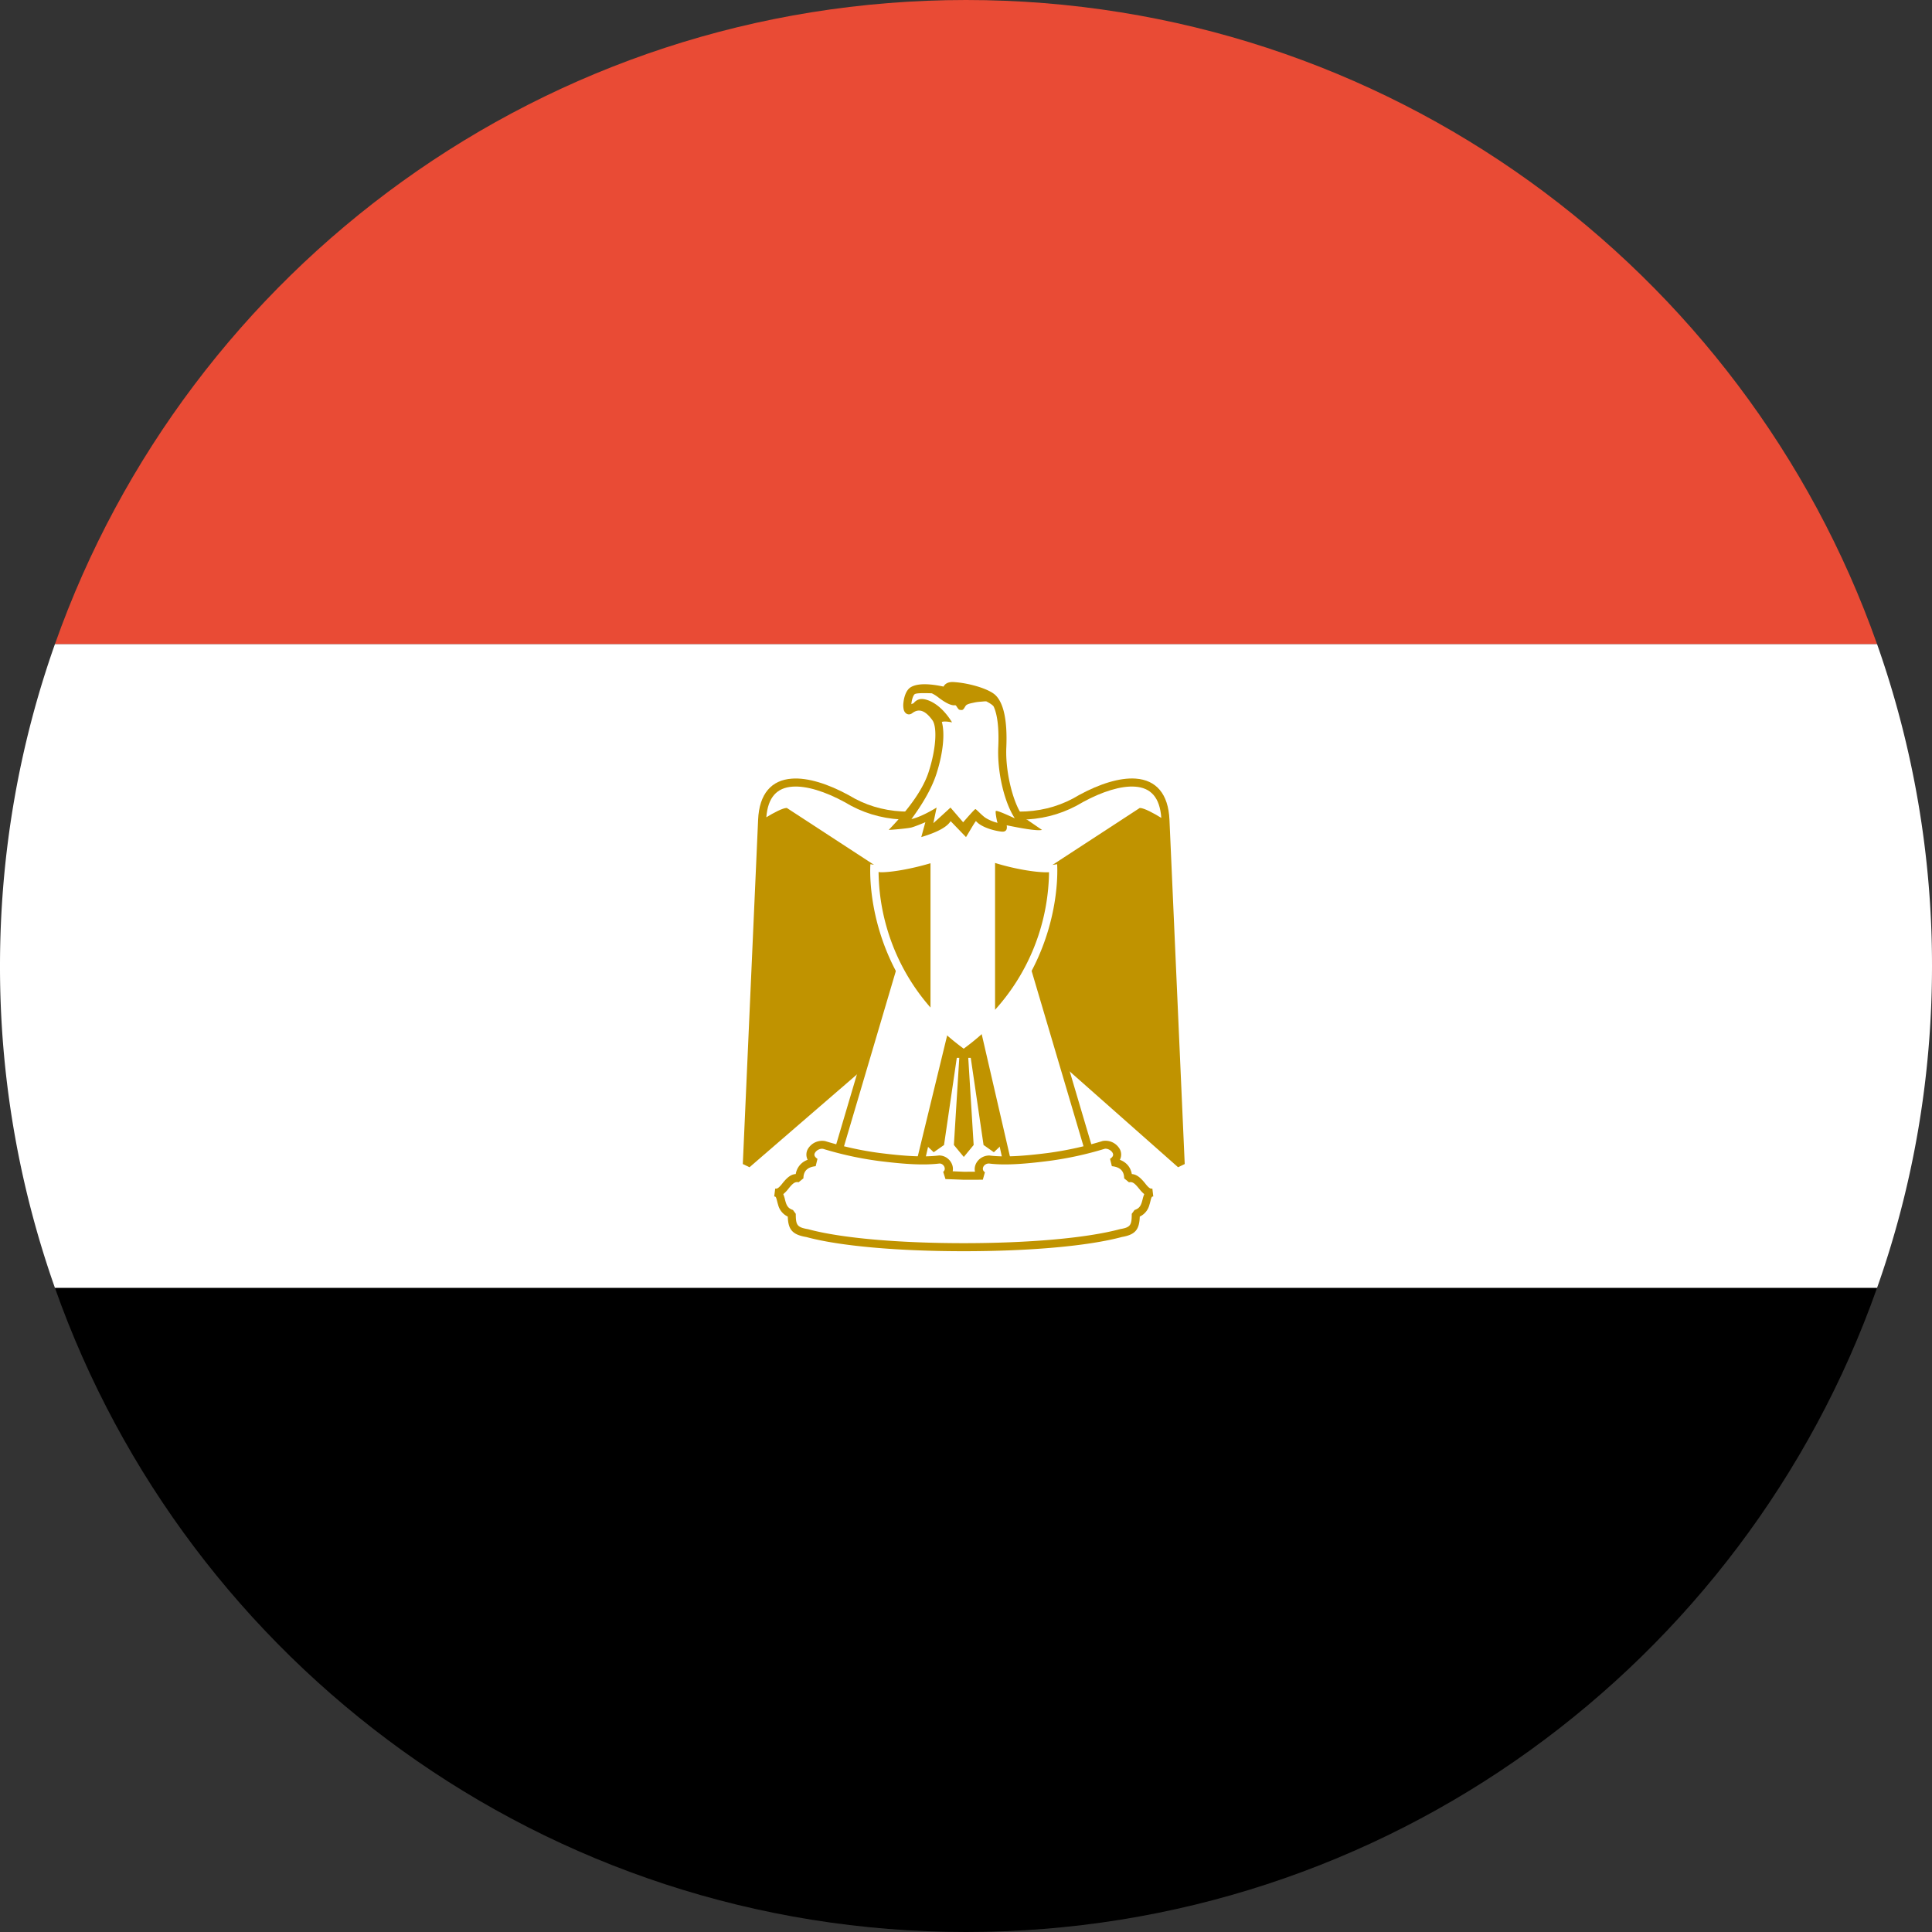
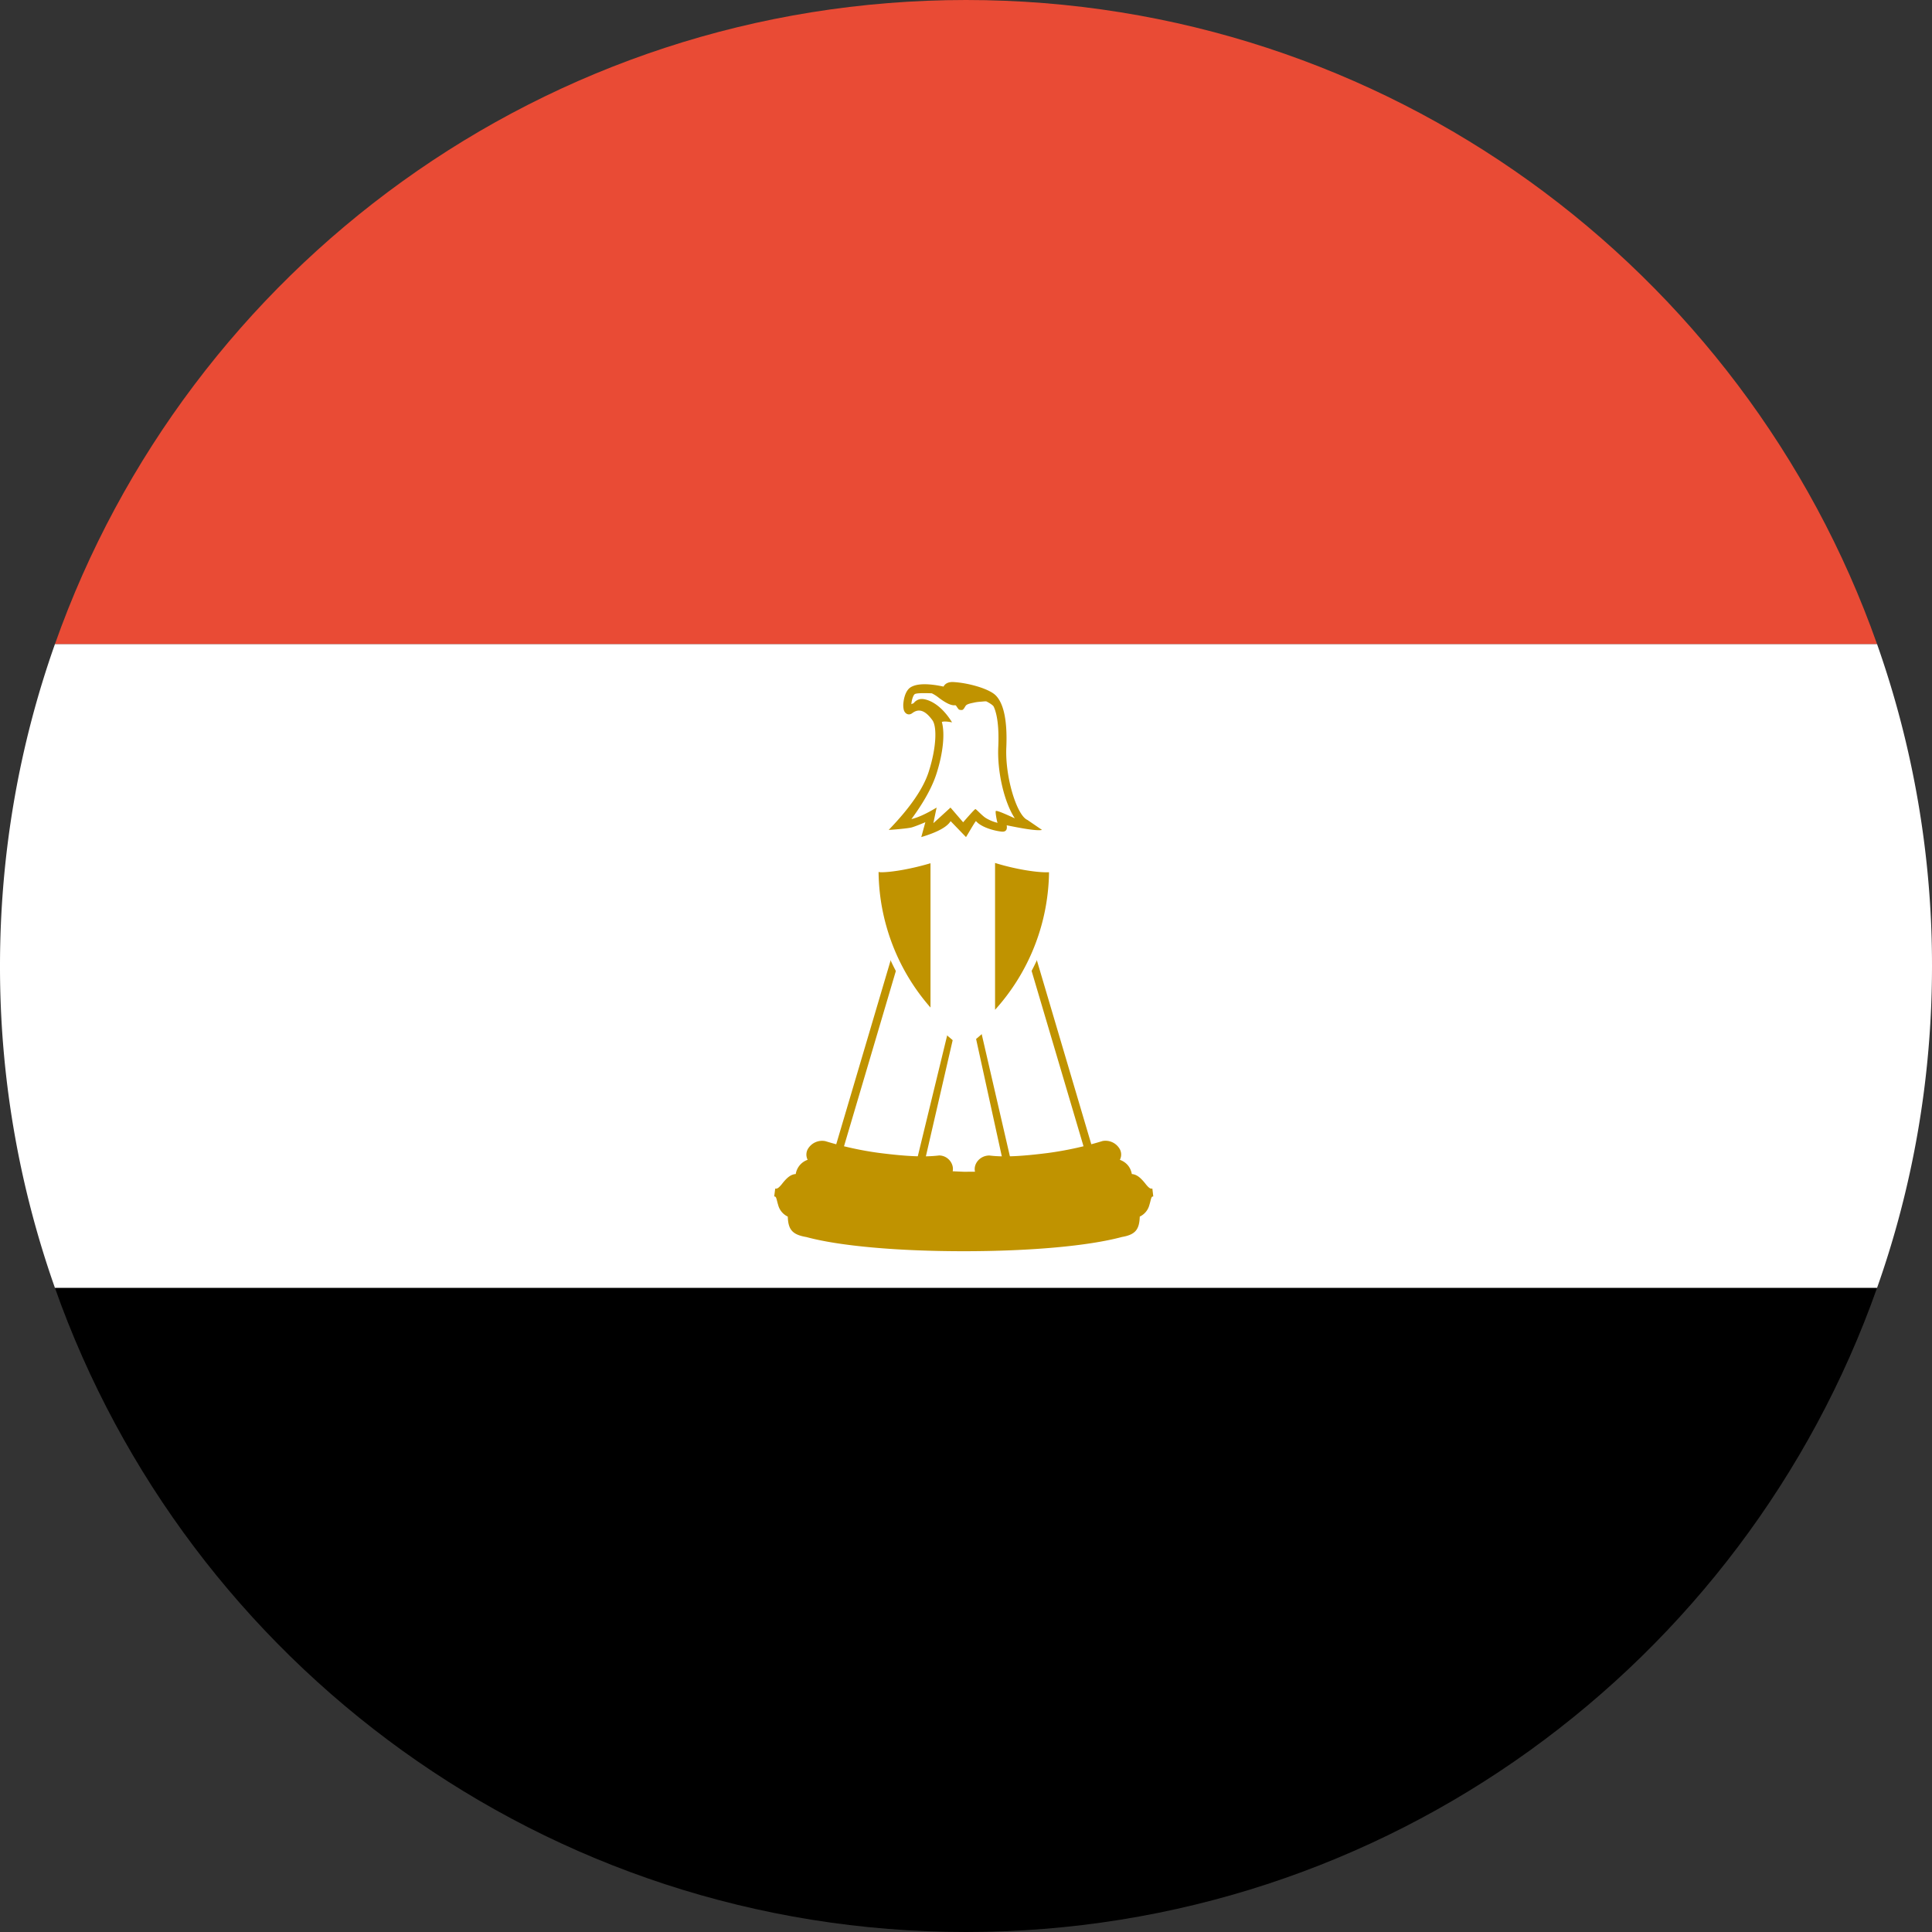
<svg xmlns="http://www.w3.org/2000/svg" width="48" height="48" id="egypt">
  <rect width="100%" height="100%" fill="#333333" stroke="none" />
  <g fill="none" fill-rule="evenodd">
    <path fill="#FFF" d="M1.366 16h45.268A23.961 23.961 0 0 1 48 24c0 2.805-.481 5.498-1.366 8H1.366A23.961 23.961 0 0 1 0 24c0-2.805.481-5.498 1.366-8z" />
    <path fill="#E94B35" d="M46.634 16H1.366C4.66 6.678 13.55 0 24 0c10.45 0 19.34 6.678 22.634 16z" />
    <path fill="#000" d="M1.366 32h45.268C43.34 41.322 34.45 48 24 48 13.55 48 4.66 41.322 1.366 32z" />
-     <path fill="#C09300" fill-rule="nonzero" d="m29.268 29 .166-.08-.379-8.553c-.028-.648-.332-.987-.84-1.023-.394-.028-.895.13-1.405.408-.807.492-1.75.536-2.833.173-1.147.363-2.09.32-2.892-.17-.515-.281-1.016-.439-1.41-.41-.508.035-.812.374-.84 1.022l-.38 8.553.166.08 3.146-2.718h1.56l-.375 2.112.245.233.257-.18.317-2.165h.062l-.134 2.165.246.297.245-.297-.134-2.165h.062l.318 2.165.256.18.246-.233-.376-2.112h1.633l3.073 2.717z" />
-     <path fill="#FFF" d="M19.69 19.544c.348-.025.814.122 1.295.384.853.52 1.856.567 2.992.187 1.072.38 2.075.333 2.932-.19.476-.259.943-.406 1.291-.381.39.027.616.265.652.776-.18-.112-.428-.247-.534-.247L25.824 21.7h-3.782l-2.494-1.627c-.101 0-.331.123-.509.232.04-.5.265-.734.65-.761z" />
    <path fill="#C09300" fill-rule="nonzero" d="m22.175 23.7.169-.04 1.452 1.632-.87 3.772-.112.077-2.042-.298-.081-.127zM25.714 23.7l1.484 5.016-.081.127-2.042.298-.112-.077-.846-3.862 1.428-1.542z" />
    <path fill="#FFF" d="m20.915 28.662 1.838.268.873-3.592-1.31-1.412zM24.287 25.247l.85 3.682 1.837-.267-1.403-4.74z" />
    <path fill="#C09300" fill-rule="nonzero" d="M28.12 29.169c.117.009.207.081.32.218l.03.038c.077.093.113.115.16.104l.023.197c-.036 0-.044.01-.069.108a1.574 1.574 0 0 1-.028.103.442.442 0 0 1-.239.289c-.01.317-.104.448-.441.506-.848.228-2.304.354-3.932.354-1.629 0-3.083-.127-3.91-.352-.355-.06-.451-.19-.462-.508a.442.442 0 0 1-.239-.289 1.575 1.575 0 0 1-.028-.103c-.025-.097-.033-.108-.07-.108l.025-.197c.046.011.082-.011.16-.104l.03-.038c.112-.137.202-.21.32-.218a.447.447 0 0 1 .296-.354.283.283 0 0 1 .026-.3.409.409 0 0 1 .412-.164c.417.128.898.236 1.345.294.646.082 1.105.108 1.482.062.22 0 .378.208.338.393l.275.012.28-.001c-.047-.188.117-.403.358-.403.356.045.813.019 1.459-.063a8.479 8.479 0 0 0 1.353-.297.408.408 0 0 1 .404.166.283.283 0 0 1 .025.301c.16.06.266.18.297.354z" />
-     <path fill="#FFF" d="m28.316 29.552-.031-.038c-.102-.124-.154-.158-.236-.14l-.12-.099c0-.185-.106-.282-.305-.301l-.045-.183c.083-.055.093-.107.055-.162-.043-.062-.13-.1-.19-.087a8.612 8.612 0 0 1-1.378.3c-.661.085-1.132.112-1.496.065-.135 0-.205.151-.1.217l-.052.185c-.153.002-.31.003-.478.002a62.335 62.335 0 0 0-.45-.017l-.057-.18c.087-.065.017-.207-.09-.207-.386.047-.858.02-1.52-.064a8.55 8.55 0 0 1-1.37-.299c-.067-.015-.154.023-.197.085-.039.055-.029.107.054.162l-.045.183c-.198.02-.304.116-.304.301l-.12.098c-.083-.017-.135.017-.237.141l-.03.038a.803.803 0 0 1-.114.116.734.734 0 0 1 .038.116c.012.048.018.069.025.092.032.1.079.154.178.186l.07.095c0 .28.031.335.306.382.815.222 2.255.347 3.867.347s3.053-.125 3.889-.35c.255-.043.285-.098.285-.379l.07-.095c.1-.032.146-.086.178-.186a1.68 1.68 0 0 0 .025-.092.734.734 0 0 1 .038-.116.803.803 0 0 1-.113-.116z" />
    <path fill="#FFF" fill-rule="nonzero" d="M23.943 26.054c2.539-1.86 2.321-4.584 2.321-4.584-.067.013-.13.02-.198.02-.532 0-1.802-.29-2.099-.66-.317.334-1.615.66-2.144.66a1 1 0 0 1-.198-.02s-.221 2.724 2.318 4.584z" />
    <path fill="#C09300" fill-rule="nonzero" d="M23.118 21.447c-.456.136-.95.224-1.225.224a.38.38 0 0 1-.065-.007 5.163 5.163 0 0 0 .204 1.384 5.18 5.18 0 0 0 1.086 1.984v-3.585zM24.722 21.44v3.648a5.19 5.19 0 0 0 1.328-3.118c.007-.095.013-.2.012-.3a1.096 1.096 0 0 1-.065.002c-.29 0-.81-.087-1.274-.232zM25.011 20.505c.015.086-.003.163-.115.157-.181-.016-.514-.104-.649-.263-.035.033-.228.374-.247.398l-.382-.396c-.088.145-.331.277-.729.396l.101-.37c-.02.01-.253.107-.343.131-.089.024-.492.06-.567.06.54-.558.873-1.047 1-1.465.182-.573.204-1.095.085-1.26-.17-.234-.33-.304-.499-.176-.09.069-.183.017-.211-.078a.5.5 0 0 1-.009-.185c.018-.164.077-.314.176-.377.16-.101.453-.098.82-.019.04-.077.123-.118.24-.113.378.02.88.165 1.048.324.195.186.301.598.272 1.294-.035.742.262 1.698.524 1.808l.362.248c-.166.043-.878-.119-.877-.114z" />
    <path fill="#FFF" d="M24.688 17.555c.087.188.135.512.114.999-.03.633.155 1.393.41 1.775-.017-.002-.435-.206-.471-.18-.018.012.024.246.04.284l.003.01a1.03 1.03 0 0 1-.284-.115c-.09-.051-.243-.225-.266-.226-.023-.001-.301.324-.305.327l-.314-.365c-.276.253-.418.382-.426.387l.081-.387c-.258.155-.467.25-.626.286.082-.11.174-.242.266-.39.16-.257.285-.51.36-.748.163-.512.209-.991.13-1.275.068-.03.254.01.254.01-.293-.476-.625-.589-.772-.58a.26.26 0 0 0-.184.105.485.485 0 0 0-.056.023l.002-.02c.012-.11.051-.21.084-.23.04-.026.215-.028.423-.02a.952.952 0 0 1 .18.116c.174.13.31.194.396.18.028-.003.043.043.07.075.022.023.016.044.098.044.052 0 .08-.096.113-.122.042-.032.122-.047.174-.058.11-.026.161-.023.244-.032a.622.622 0 0 1 .078-.003c.102.051.17.102.183.129z" />
  </g>
</svg>